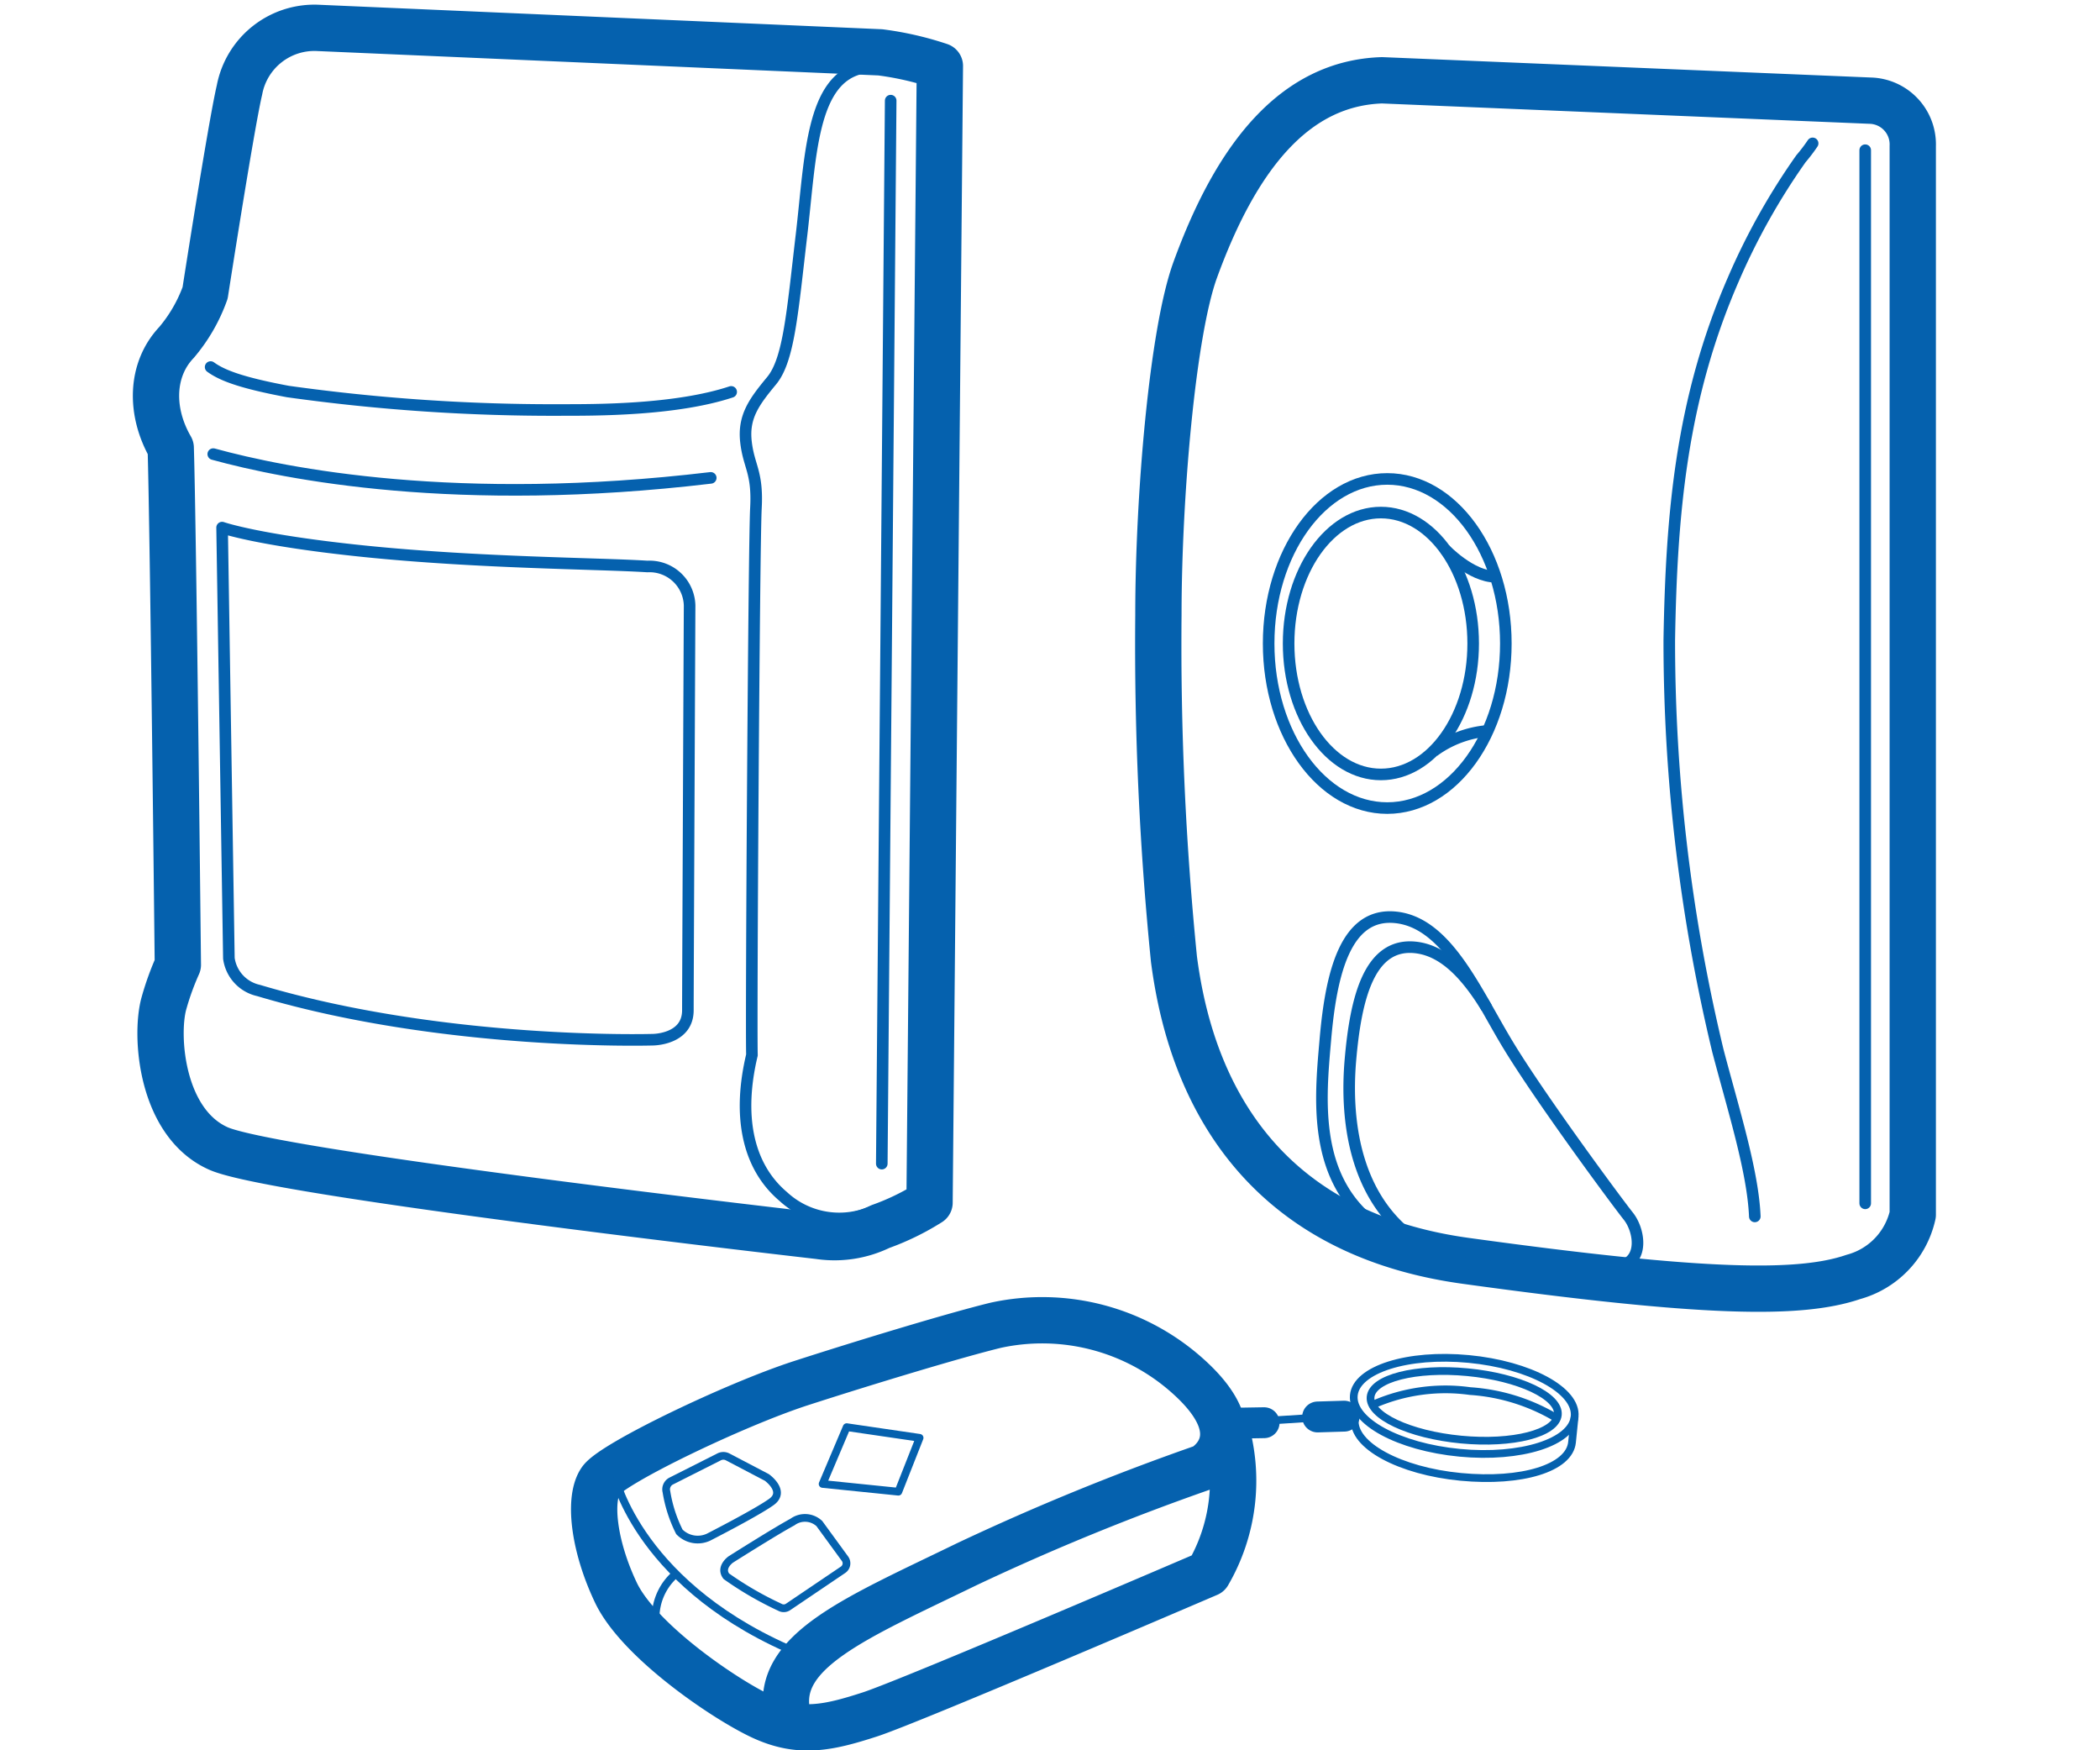
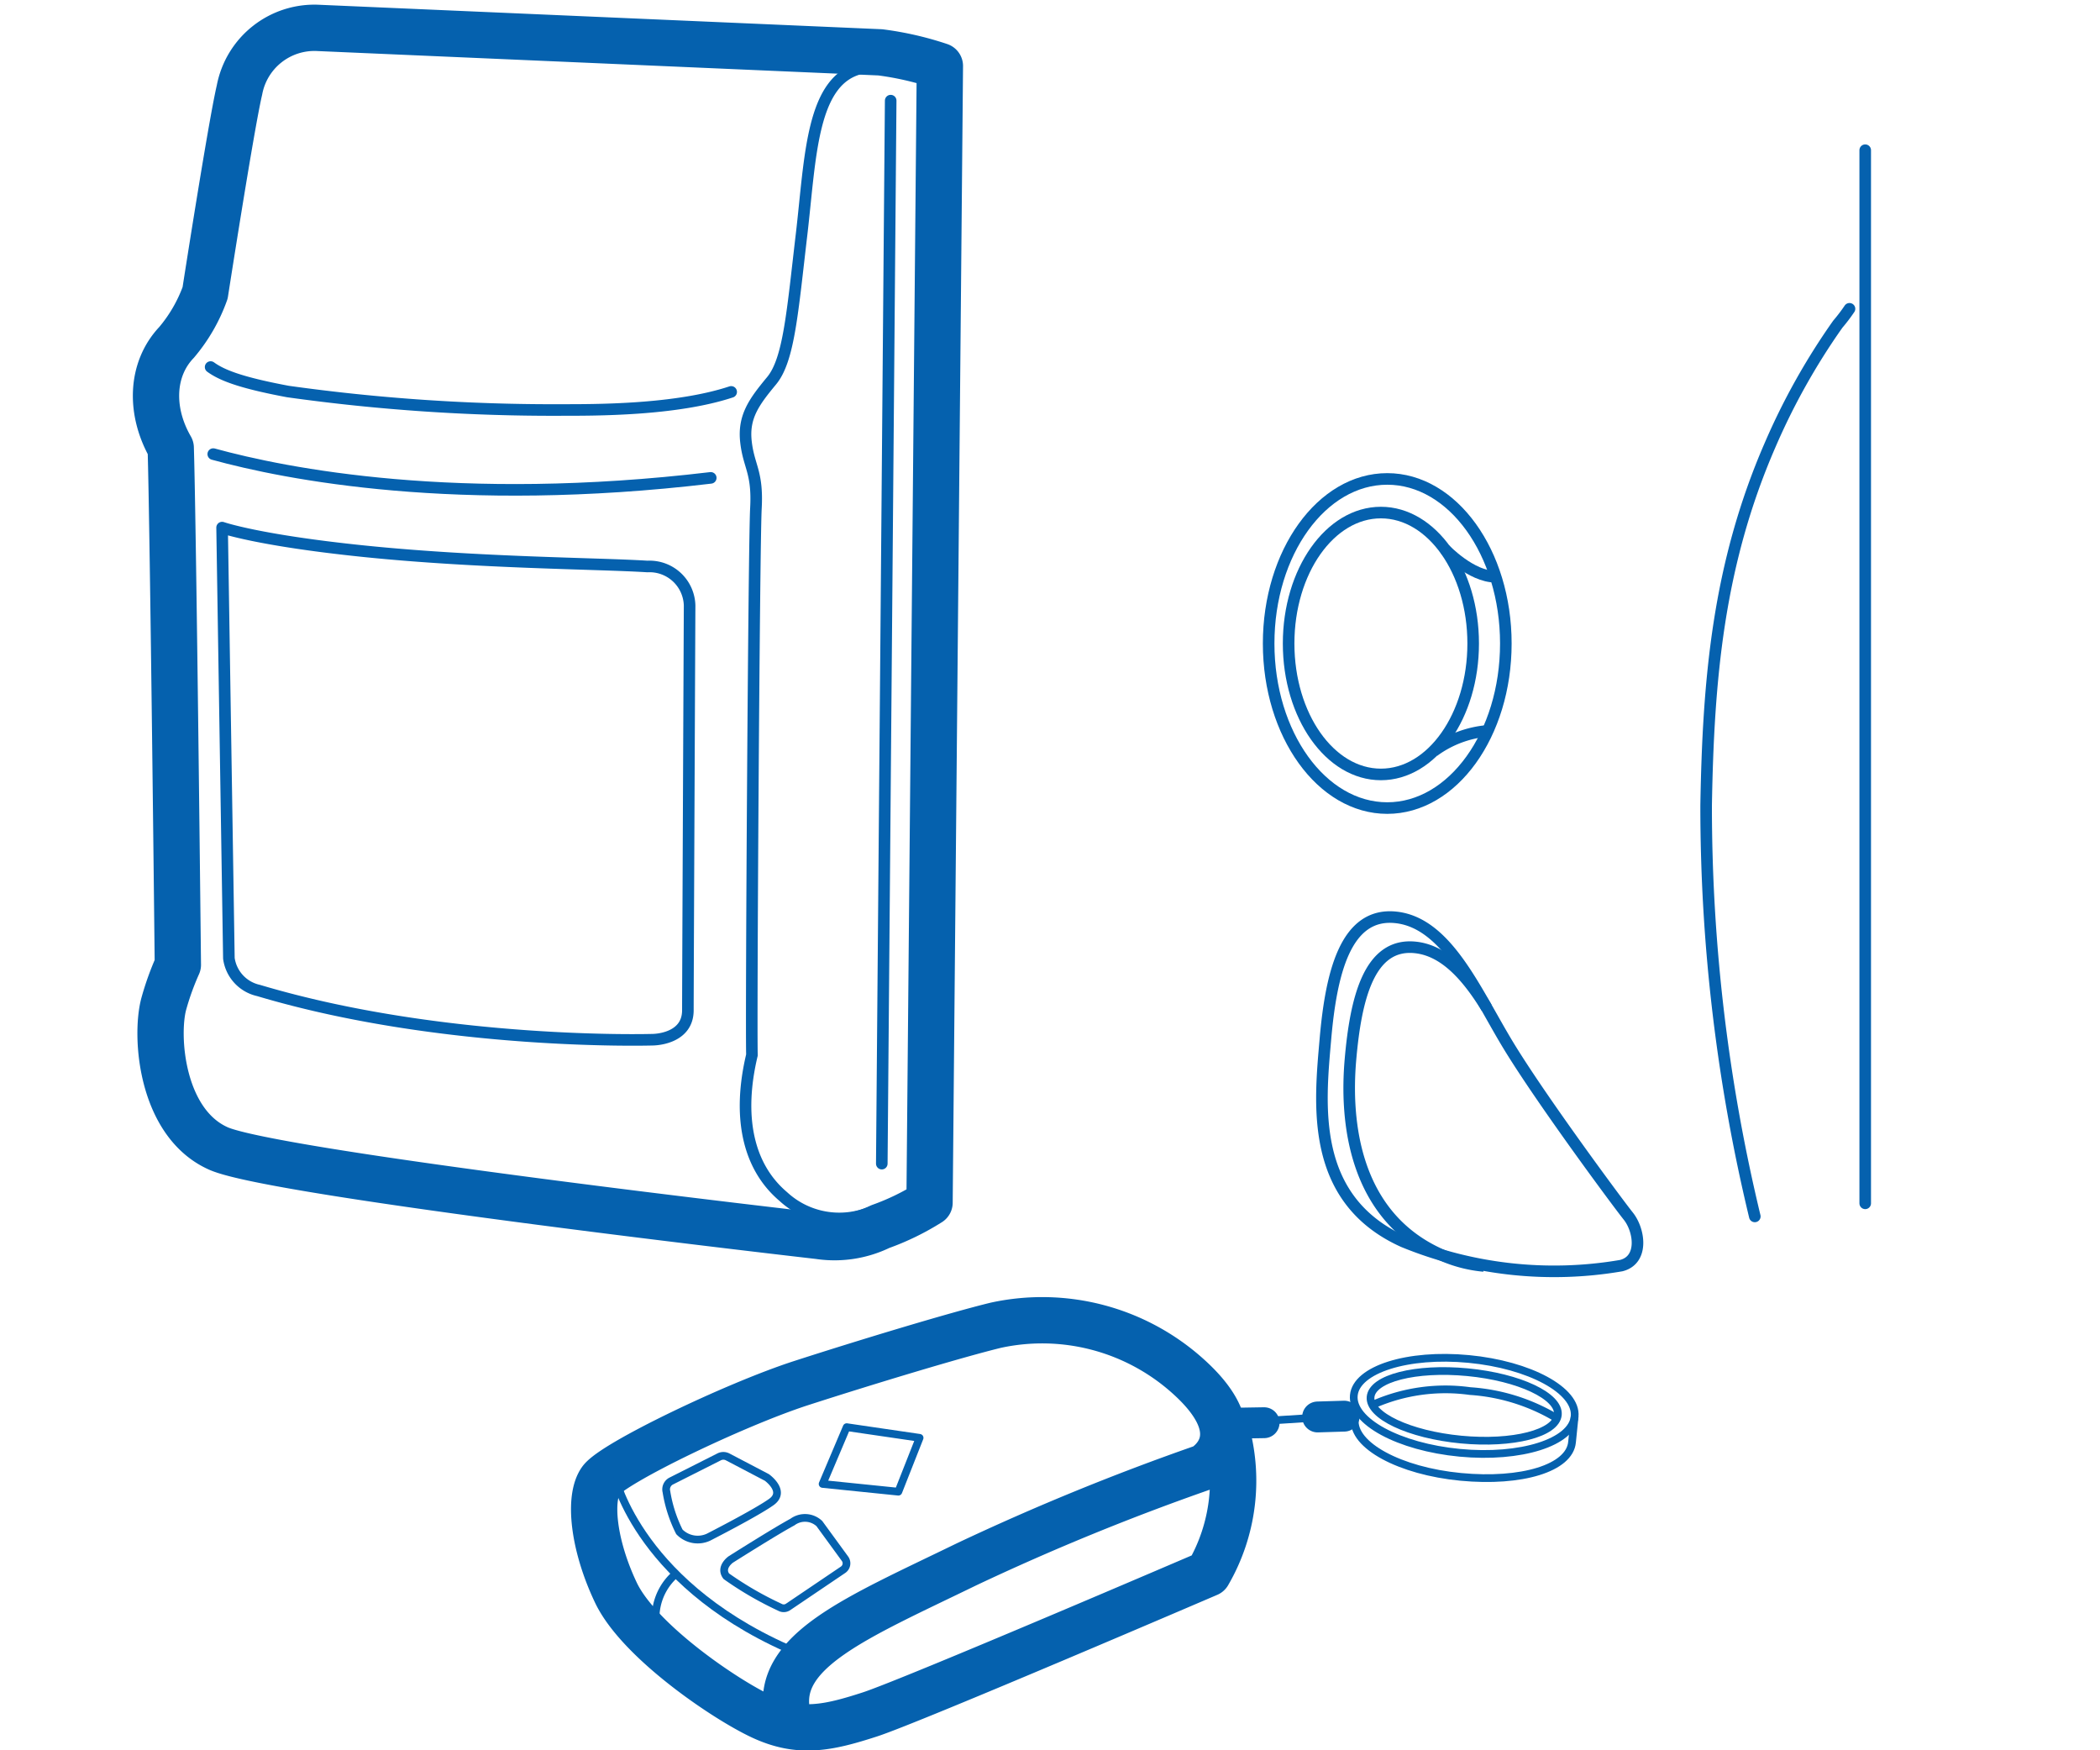
<svg xmlns="http://www.w3.org/2000/svg" id="Слой_1" data-name="Слой 1" viewBox="0 0 136.063 113.386">
  <defs>
    <style>.cls-1,.cls-2,.cls-3,.cls-4,.cls-5{fill:none;stroke:#0561ae;}.cls-1,.cls-2,.cls-5{stroke-linecap:round;}.cls-1,.cls-2,.cls-4,.cls-5{stroke-linejoin:round;}.cls-1{stroke-width:3px;}.cls-2,.cls-3{stroke-width:0.75px;}.cls-3{stroke-miterlimit:10;}.cls-4{stroke-width:0.5px;}.cls-5{stroke-width:2px;}</style>
  </defs>
-   <path class="cls-1" d="M89.544,5.201l31.636,1.32a2.832,2.832,0,0,1,2.751,2.934v69.233a5.389,5.389,0,0,1-3.851,4.035c-3.485,1.192-9.768,1.076-25.126-1.045-15.322-2.115-18.156-13.938-18.89-19.532a204.377,204.377,0,0,1-1.009-22.283c0-7.708.917-18.34,2.384-22.375C80.096,10.183,83.859,5.384,89.544,5.201Z" />
-   <path class="cls-2" d="M113.697,78.801c-.12-2.922-1.387-6.907-2.388-10.717a113.322,113.322,0,0,1-3.153-26.64c.14-8.1.759-15.538,4.134-23.31a43.191,43.191,0,0,1,4.395-7.848,10.864,10.864,0,0,0,.759-.998" />
+   <path class="cls-2" d="M113.697,78.801a113.322,113.322,0,0,1-3.153-26.64c.14-8.1.759-15.538,4.134-23.31a43.191,43.191,0,0,1,4.395-7.848,10.864,10.864,0,0,0,.759-.998" />
  <path class="cls-2" d="M120.851,9.73V77.954" />
  <path class="cls-3" d="M105.041,81.989a25.718,25.718,0,0,1-14.122-1.559c-6.081-2.753-5.41-8.895-5.043-13.113s1.284-8.253,4.585-7.886,5.135,4.768,7.244,8.253,7.061,10.179,7.794,11.096S106.508,81.622,105.041,81.989Z" />
  <path class="cls-3" d="M96.142,82.011a8.779,8.779,0,0,1-2.662-.678c-5.83-2.511-6.32-8.795-5.982-12.684s1.184-7.609,4.227-7.271c1.901.211,3.356,1.896,4.593,3.897" />
  <ellipse class="cls-3" cx="89.471" cy="41.687" rx="5.979" ry="8.482" />
  <ellipse class="cls-3" cx="89.882" cy="41.687" rx="7.684" ry="10.661" />
  <path class="cls-3" d="M93.625,35.589s1.685,1.775,3.283,1.775" />
  <path class="cls-3" d="M92.903,48.656a6.889,6.889,0,0,1,3.492-1.309" />
  <path class="cls-1" d="M57.037,3.391a20.259,20.259,0,0,1,3.86.885L60.227,77.907a16.134,16.134,0,0,1-3.189,1.553,6.761,6.761,0,0,1-3.981.609S17.874,76.055,14.155,74.402s-4.108-7.289-3.543-9.373a17.916,17.916,0,0,1,.912-2.53s-.3-28.177-.462-33.486c-1.378-2.387-1.271-5.098.377-6.831a10.374,10.374,0,0,0,1.851-3.207s1.68-10.815,2.227-13.149a4.939,4.939,0,0,1,5.104-4.018L57.037,3.391" />
  <path class="cls-2" d="M55.938,4.39c-3.389.64-3.412,5.784-4.004,10.81s-.816,8.104-1.937,9.46-1.845,2.321-1.666,3.947.775,1.953.647,4.313S48.659,66.355,48.72,68.345c-.93,3.894-.314,7.182,2.026,9.164a5.343,5.343,0,0,0,5.749.985" />
  <line class="cls-2" x1="57.709" y1="6.519" x2="57.133" y2="75.383" />
  <path class="cls-2" d="M14.39,34.179l.44,27.904a2.476,2.476,0,0,0,1.919,2.081c12.043,3.597,25.531,3.19,25.531,3.19s2.289.011,2.289-1.908c0-1.494.112-26.222.112-26.222a2.597,2.597,0,0,0-2.732-2.526c-3.291-.207-10.869-.22-18.373-.989C16.726,35.006,14.39,34.179,14.39,34.179Z" />
  <path class="cls-2" d="M13.817,29.417c4.708,1.295,15.812,3.496,32.234,1.54" />
  <path class="cls-2" d="M13.647,23.778c.745.543,2.008,1.023,5.005,1.585a123.903,123.903,0,0,0,17.746,1.197c2.096-.002,7.348.029,10.976-1.172" />
  <path class="cls-1" d="M79.406,92.523a11.976,11.976,0,0,1-1.129,9.415s-19.198,8.243-21.92,9.127-4.563,1.265-6.979.146-7.992-4.92-9.474-8.041-1.774-6.151-.968-7.272,8.677-4.913,12.988-6.305,9.998-3.109,12.594-3.741A14.126,14.126,0,0,1,76.947,89.128c4.5,4.01,1.039,5.927,1.039,5.927A156.886,156.886,0,0,0,62.636,101.334c-7.124,3.465-12.444,5.609-11.632,9.677" />
  <path class="cls-4" d="M39.846,95.67s1.6,7.258,12.133,11.527" />
  <polygon class="cls-4" points="59.583 93.145 58.207 96.634 53.298 96.133 54.858 92.453 59.583 93.145" />
  <path class="cls-4" d="M54.745,100.972l-1.656-2.271a1.362,1.362,0,0,0-1.742-.102c-1.131.61-4.001,2.428-4.001,2.428s-.724.508-.287,1.083a21.904,21.904,0,0,0,3.473,2.012.503.503,0,0,0,.529-.022l3.563-2.408A.504.504,0,0,0,54.745,100.972Z" />
  <path class="cls-4" d="M49.684,95.71s1.262.894.299,1.588-4.072,2.28-4.072,2.28a1.66,1.66,0,0,1-1.892-.342,8.925,8.925,0,0,1-.84-2.602.606.606,0,0,1,.298-.683l3.101-1.565a.606.606,0,0,1,.57-.005Z" />
  <path class="cls-4" d="M43.713,102.023a3.757,3.757,0,0,0-.905,4.329" />
  <line class="cls-5" x1="79.916" y1="92.198" x2="81.904" y2="92.165" />
  <line class="cls-5" x1="85.37" y1="91.793" x2="87.094" y2="91.74" />
  <line class="cls-4" x1="84.751" y1="91.869" x2="82.722" y2="91.999" />
  <ellipse class="cls-4" cx="94.87" cy="91.076" rx="3.053" ry="7.186" transform="translate(-4.811 176.859) rotate(-84.546)" />
  <path class="cls-4" d="M89.074,90.948a11.597,11.597,0,0,1,6.173-.832,12.519,12.519,0,0,1,5.482,1.677" />
  <ellipse class="cls-4" cx="94.87" cy="91.076" rx="2.192" ry="6.095" transform="translate(-4.811 176.859) rotate(-84.546)" />
  <path class="cls-4" d="M87.782,91.952c-.16,1.678,2.913,3.345,6.863,3.722s7.05-.569,7.21-2.248l.169-1.668" />
</svg>